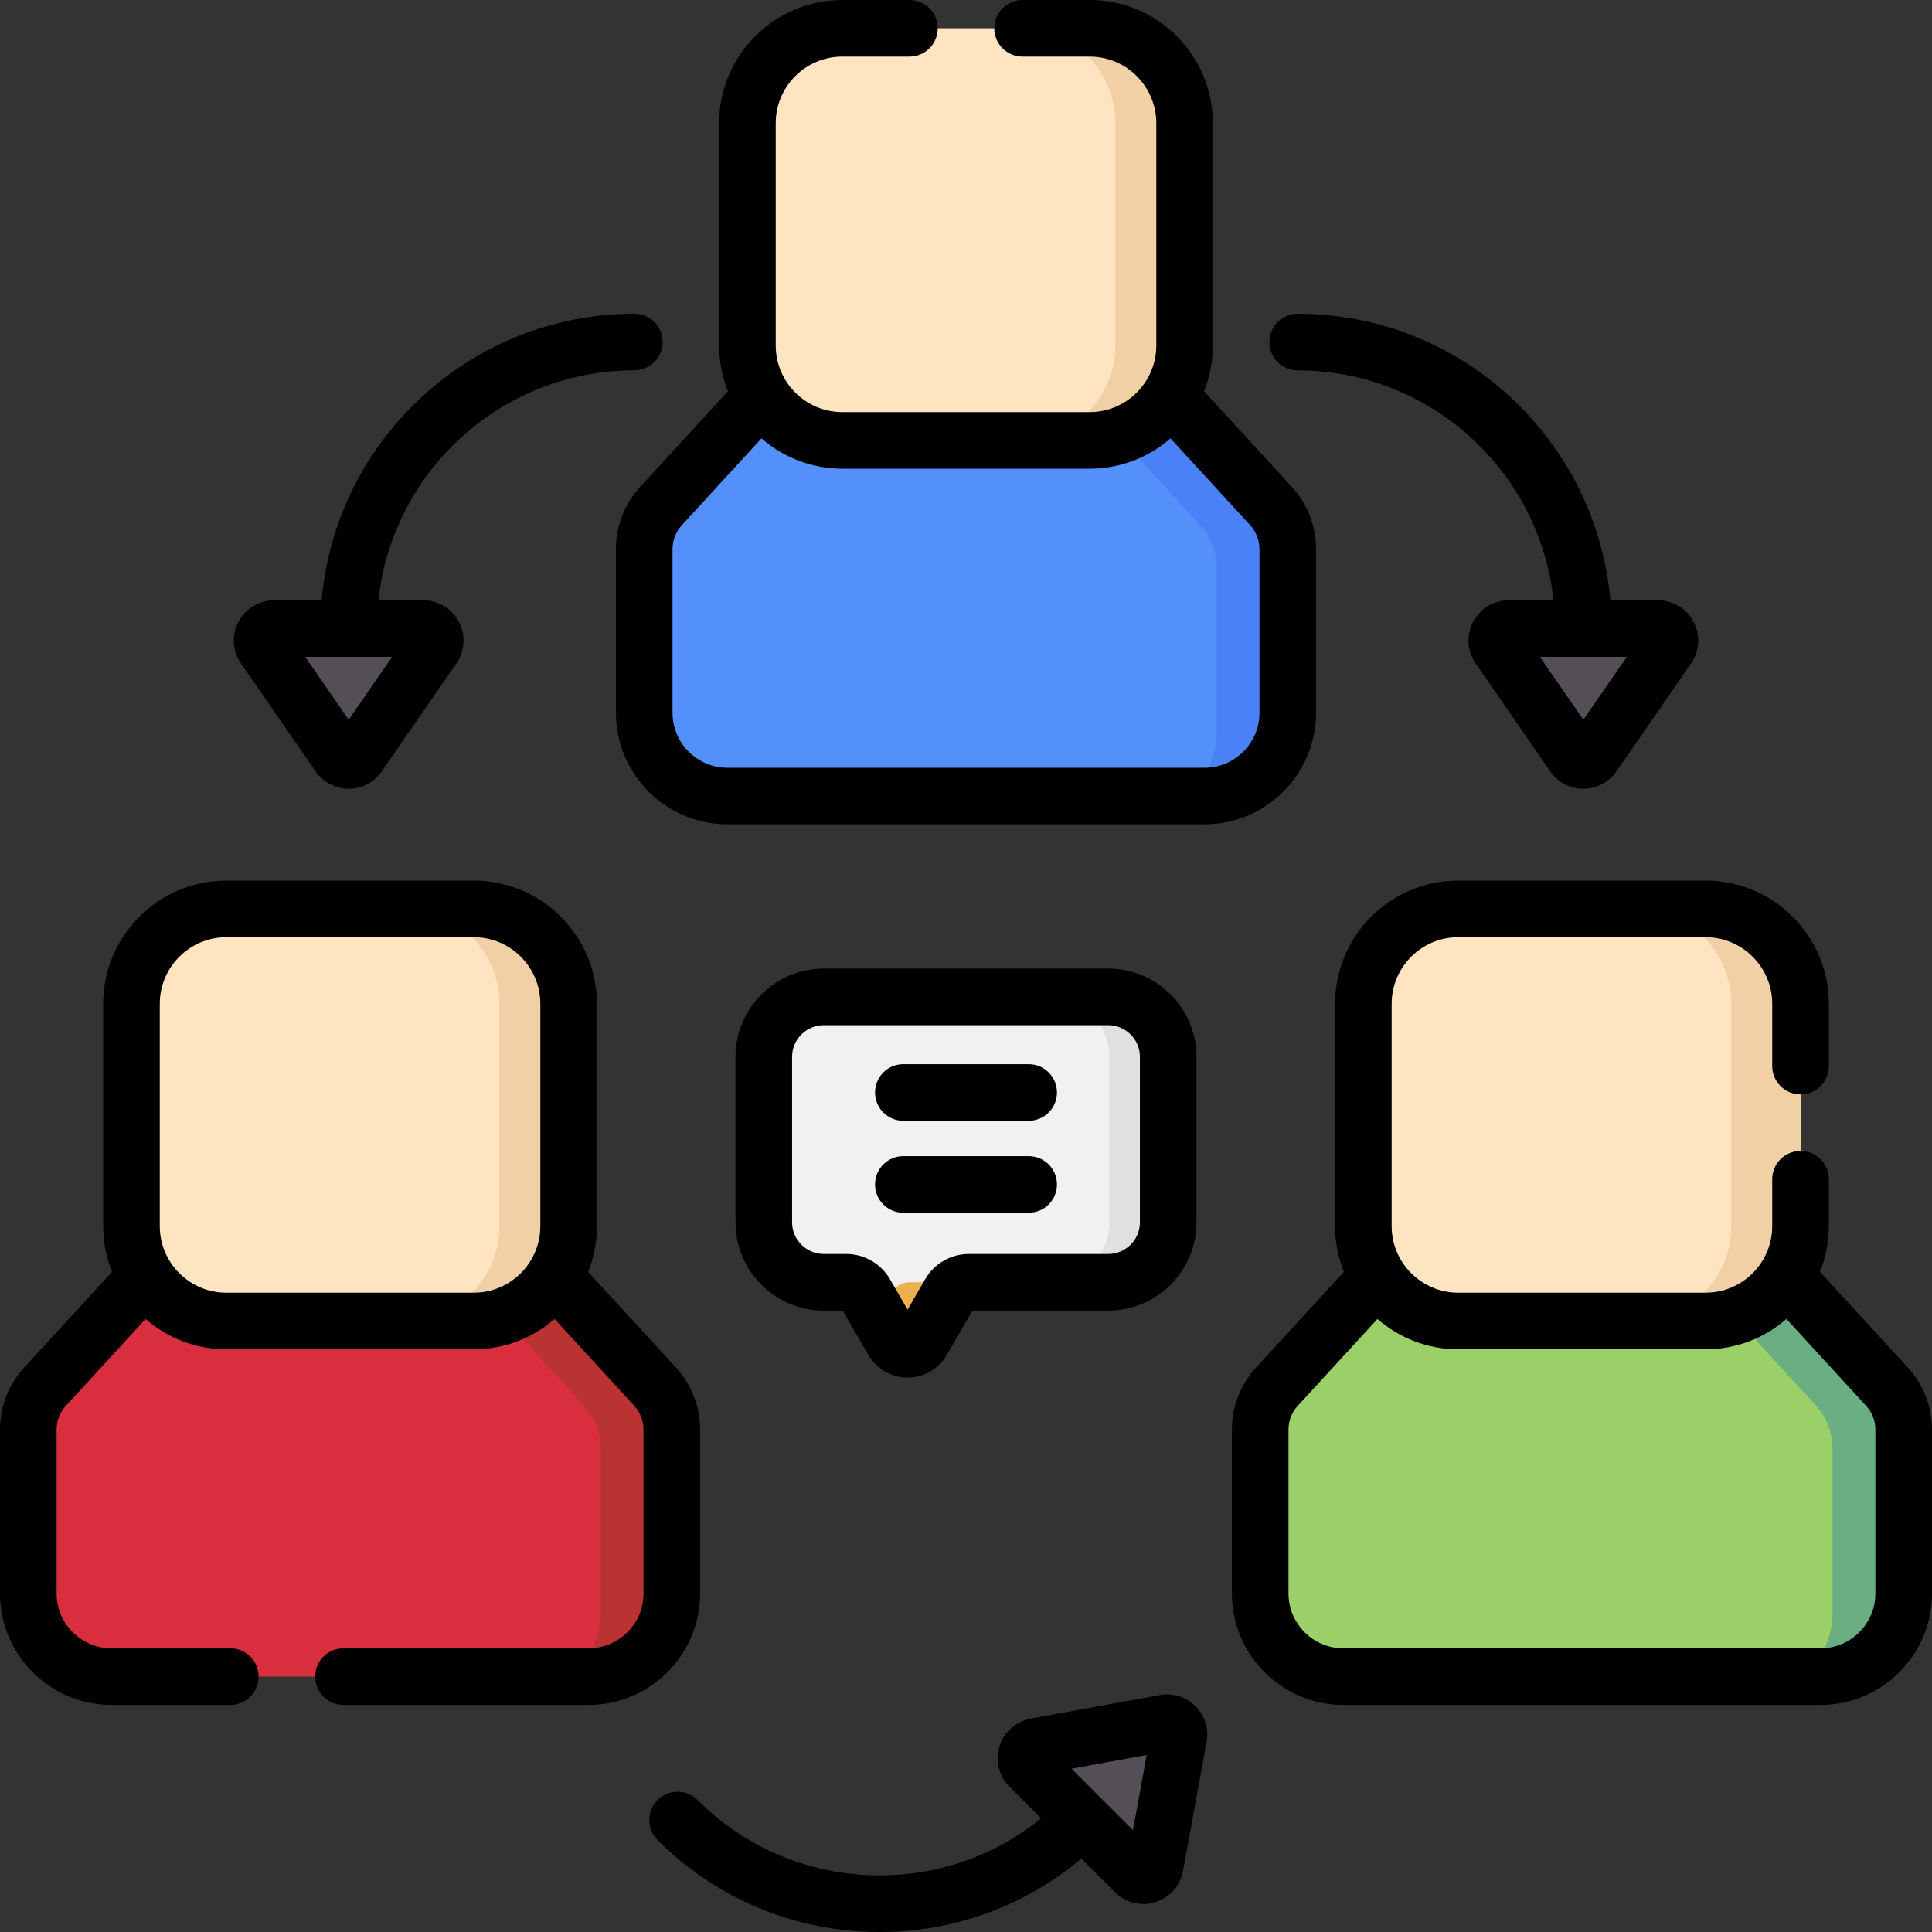
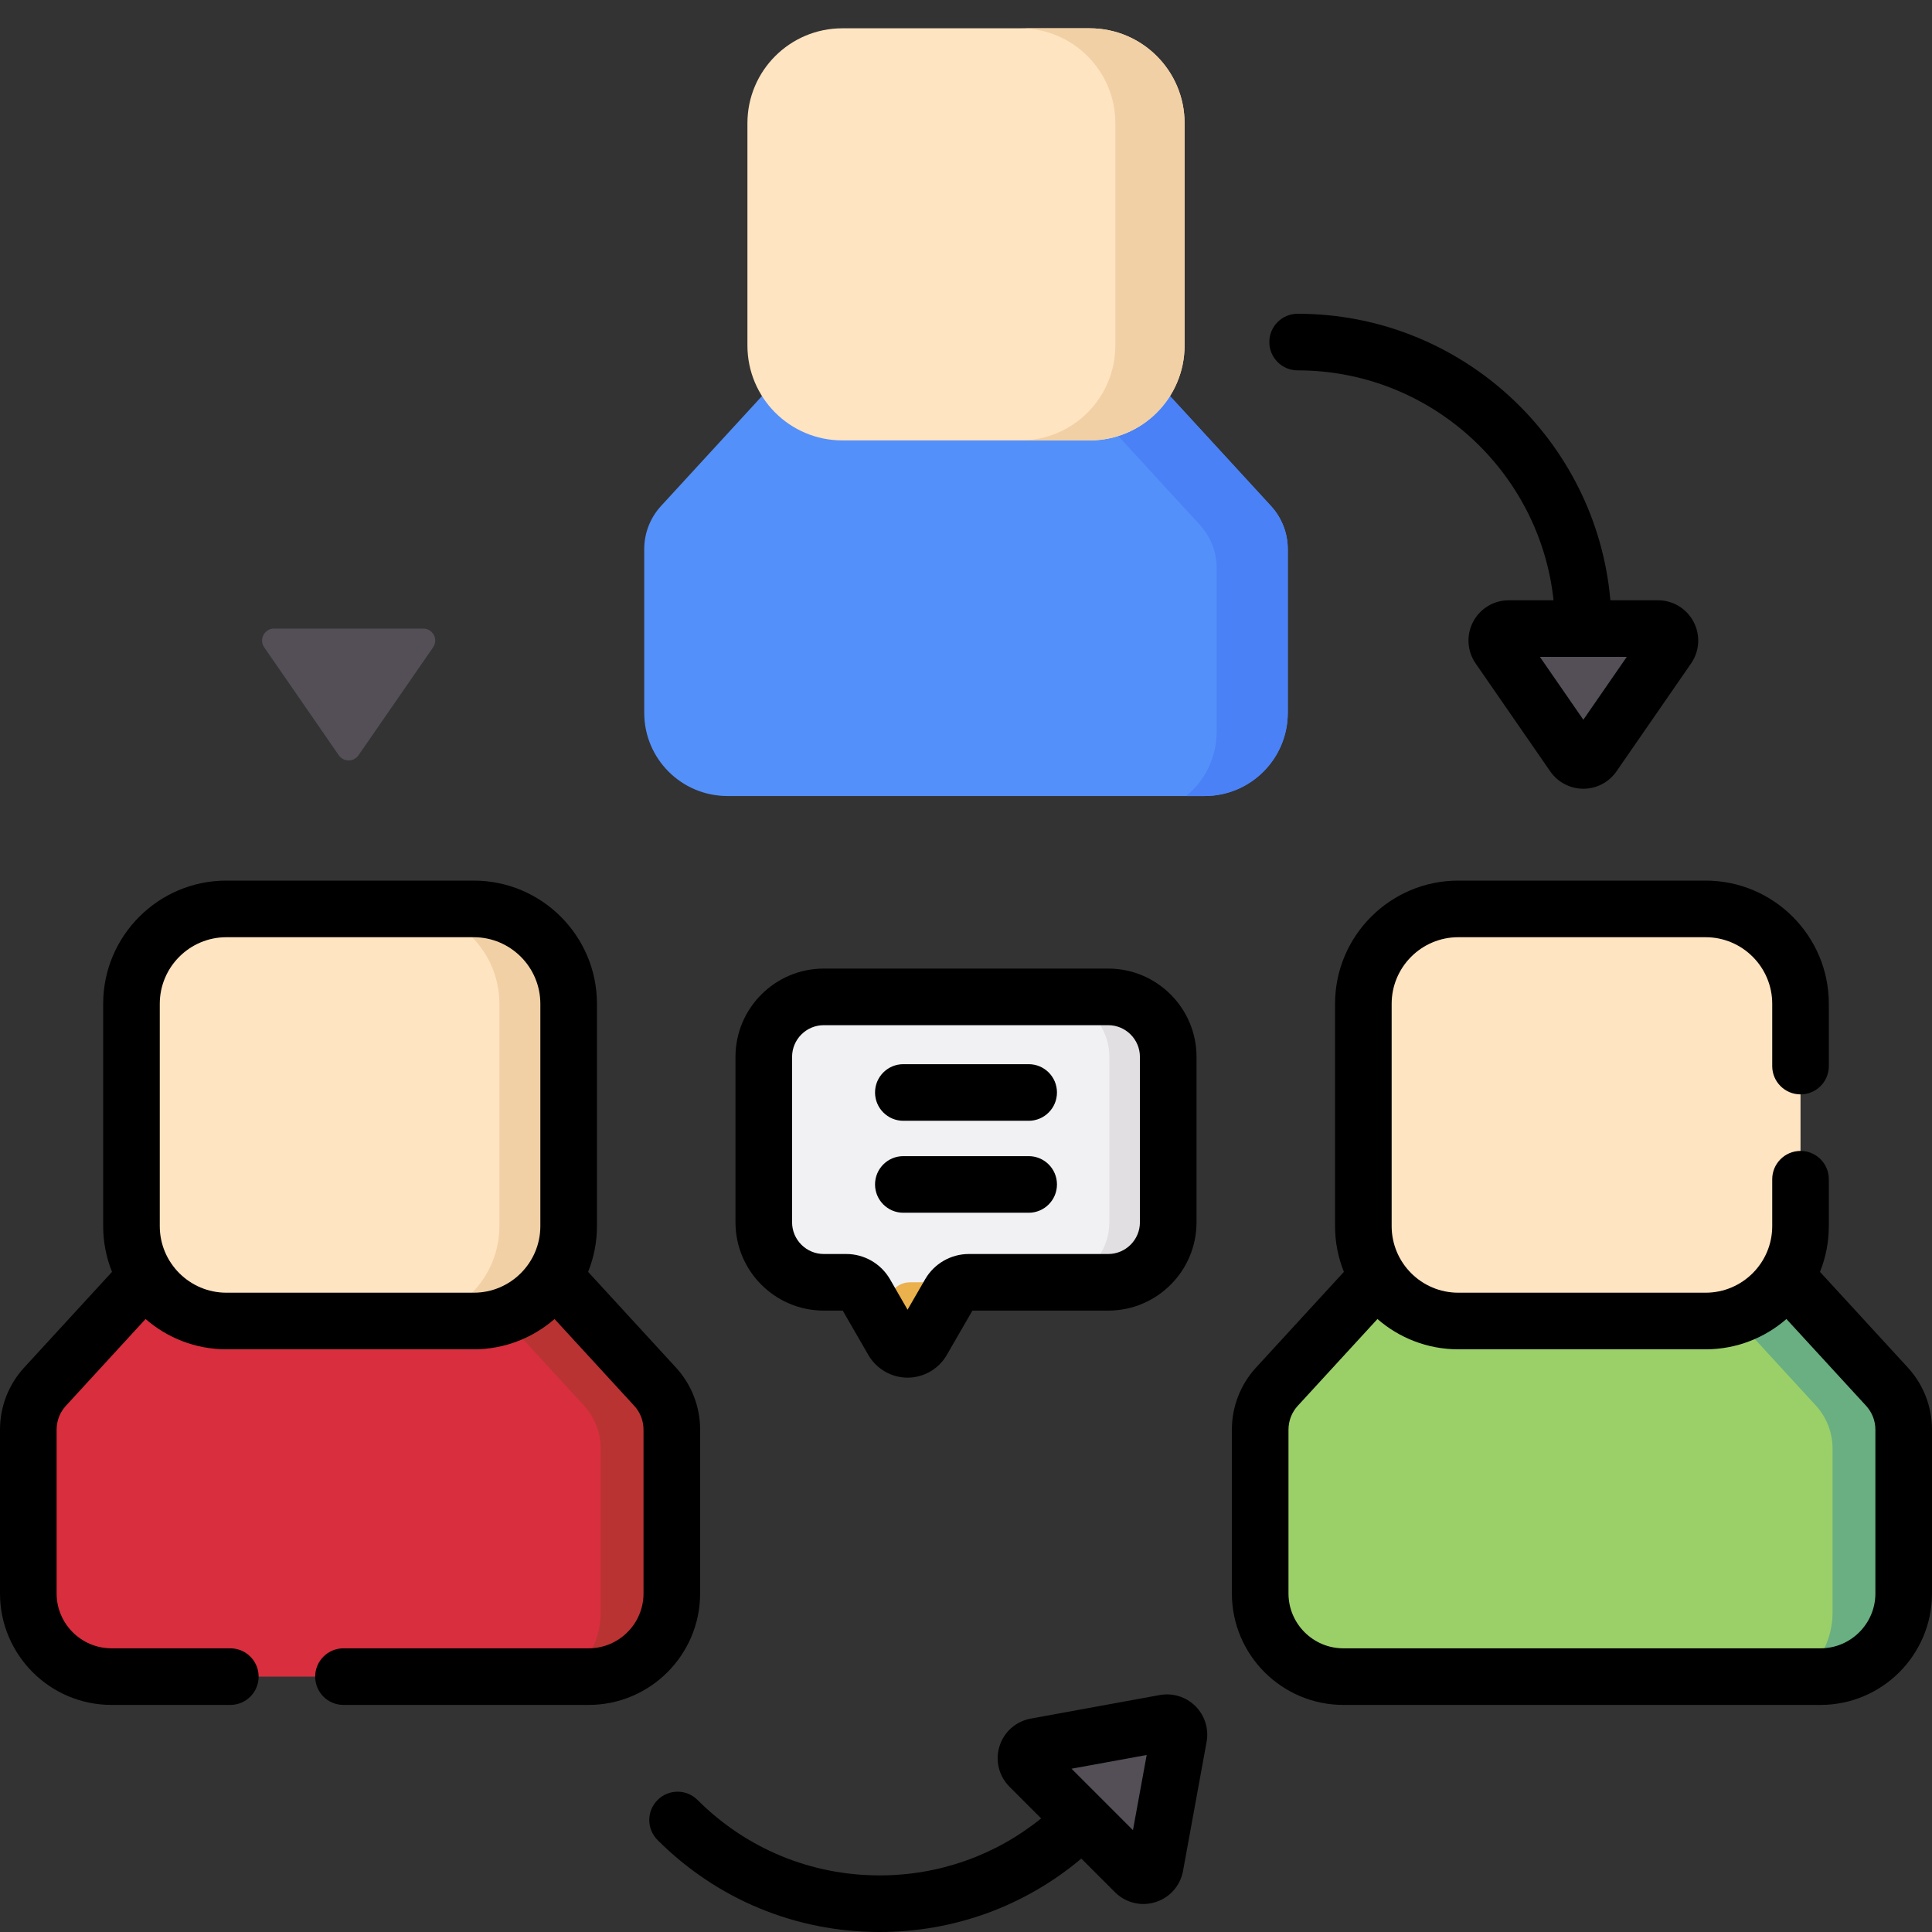
<svg xmlns="http://www.w3.org/2000/svg" width="60" height="60" viewBox="0 0 60 60" fill="none">
  <rect x="0" y="0" width="60" height="60" fill="#333333" stroke="none" />
  <g clip-path="url(#clip0_127_952)">
    <path d="M25.204 10.623L20.528 15.715C20.193 16.08 20.007 16.557 20.007 17.052V22.137C20.007 23.564 21.164 24.721 22.591 24.721H37.409C38.836 24.721 39.993 23.564 39.993 22.137V17.052C39.993 16.557 39.807 16.08 39.472 15.715L34.796 10.623H25.204Z" fill="#5490F9" />
    <path d="M39.472 15.715L34.796 10.623H25.204L24.666 11.209H32.588L37.263 16.301C37.598 16.666 37.784 17.143 37.784 17.638V22.724C37.784 23.529 37.416 24.247 36.839 24.721H37.409C38.836 24.721 39.993 23.564 39.993 22.137V17.052C39.993 16.557 39.807 16.08 39.472 15.715Z" fill="#4A81F6" />
    <path d="M33.842 13.677H26.159C24.531 13.677 23.212 12.358 23.212 10.73V3.826C23.212 2.198 24.531 0.879 26.159 0.879H33.842C35.469 0.879 36.788 2.198 36.788 3.826V10.73C36.788 12.358 35.469 13.677 33.842 13.677Z" fill="#FFE4C1" />
    <path d="M33.842 0.879H31.691C33.318 0.879 34.638 2.198 34.638 3.826V10.73C34.638 12.358 33.318 13.677 31.691 13.677H33.842C35.469 13.677 36.788 12.358 36.788 10.73V3.826C36.789 2.198 35.469 0.879 33.842 0.879Z" fill="#F1D0A5" />
    <path d="M6.075 37.971L1.399 43.063C1.065 43.428 0.879 43.905 0.879 44.4V49.486C0.879 50.913 2.036 52.069 3.463 52.069H18.28C19.707 52.069 20.864 50.913 20.864 49.486V44.4C20.864 43.905 20.678 43.428 20.344 43.063L15.668 37.971H6.075Z" fill="#D82E3D" />
    <path d="M20.344 43.063L15.668 37.971H6.075L5.537 38.556H13.459L18.135 43.649C18.47 44.014 18.655 44.491 18.655 44.986V50.071C18.655 50.877 18.287 51.595 17.71 52.069H18.28C19.707 52.069 20.864 50.913 20.864 49.486V44.4C20.864 43.905 20.678 43.428 20.344 43.063Z" fill="#B93333" />
    <path d="M14.713 41.025H7.03C5.402 41.025 4.083 39.706 4.083 38.078V31.174C4.083 29.546 5.403 28.227 7.03 28.227H14.713C16.341 28.227 17.66 29.546 17.66 31.174V38.078C17.66 39.706 16.341 41.025 14.713 41.025Z" fill="#FFE4C1" />
    <path d="M14.713 28.227H12.562C14.19 28.227 15.509 29.546 15.509 31.174V38.078C15.509 39.706 14.19 41.025 12.562 41.025H14.713C16.341 41.025 17.66 39.706 17.66 38.078V31.174C17.66 29.546 16.341 28.227 14.713 28.227Z" fill="#F1D0A5" />
    <path d="M44.332 37.971L39.657 43.063C39.322 43.428 39.136 43.905 39.136 44.4V49.486C39.136 50.913 40.293 52.069 41.72 52.069H56.537C57.964 52.069 59.121 50.913 59.121 49.486V44.4C59.121 43.905 58.935 43.428 58.601 43.063L53.925 37.971H44.332Z" fill="#9BD069" />
    <path d="M58.6 43.063L53.925 37.971H44.332L43.794 38.556H51.716L56.392 43.649C56.727 44.014 56.912 44.491 56.912 44.986V50.071C56.912 50.877 56.544 51.595 55.967 52.069H56.537C57.964 52.069 59.121 50.913 59.121 49.486V44.4C59.121 43.905 58.935 43.428 58.6 43.063Z" fill="#69AF81" />
    <path d="M52.97 41.025H45.287C43.659 41.025 42.34 39.706 42.34 38.078V31.174C42.34 29.546 43.66 28.227 45.287 28.227H52.97C54.598 28.227 55.917 29.546 55.917 31.174V38.078C55.917 39.706 54.598 41.025 52.97 41.025Z" fill="#FFE4C1" />
-     <path d="M52.97 28.227H50.819C52.447 28.227 53.766 29.546 53.766 31.174V38.078C53.766 39.706 52.447 41.025 50.819 41.025H52.97C54.598 41.025 55.917 39.706 55.917 38.078V31.174C55.917 29.546 54.598 28.227 52.97 28.227Z" fill="#F1D0A5" />
-     <path d="M34.417 30.959H25.583C24.554 30.959 23.72 31.793 23.72 32.822V37.959C23.72 38.989 24.554 39.823 25.583 39.823H26.282C26.528 39.823 26.755 39.954 26.877 40.166L27.729 41.642C27.932 41.993 28.438 41.993 28.641 41.642L29.493 40.166C29.616 39.954 29.842 39.823 30.088 39.823H34.416C35.446 39.823 36.28 38.989 36.28 37.959V32.822C36.28 31.793 35.446 30.959 34.417 30.959Z" fill="#F1F1F4" />
+     <path d="M34.417 30.959H25.583C24.554 30.959 23.72 31.793 23.72 32.822V37.959C23.72 38.989 24.554 39.823 25.583 39.823H26.282C26.528 39.823 26.755 39.954 26.877 40.166L27.729 41.642C27.932 41.993 28.438 41.993 28.641 41.642L29.493 40.166C29.616 39.954 29.842 39.823 30.088 39.823H34.416C35.446 39.823 36.28 38.989 36.28 37.959C36.28 31.793 35.446 30.959 34.417 30.959Z" fill="#F1F1F4" />
    <path d="M27.664 40.166L27.271 40.847L27.73 41.642C27.932 41.993 28.438 41.993 28.641 41.642L29.493 40.166C29.616 39.954 29.843 39.823 30.088 39.823H28.259C28.013 39.823 27.787 39.954 27.664 40.166Z" fill="#EAB14D" />
    <path d="M34.417 30.959H32.587C33.616 30.959 34.451 31.793 34.451 32.822V37.96C34.451 38.989 33.616 39.823 32.587 39.823H34.417C35.446 39.823 36.28 38.989 36.28 37.96V32.822C36.28 31.793 35.446 30.959 34.417 30.959Z" fill="#E2DFE2" />
    <path d="M11.133 23.456L13.45 20.104C13.62 19.857 13.444 19.521 13.144 19.521H8.511C8.212 19.521 8.035 19.857 8.206 20.104L10.522 23.456C10.67 23.669 10.986 23.669 11.133 23.456Z" fill="#544F57" />
    <path d="M48.867 23.456L46.55 20.104C46.38 19.857 46.556 19.521 46.856 19.521H51.489C51.788 19.521 51.965 19.857 51.794 20.104L49.478 23.456C49.33 23.669 49.014 23.669 48.867 23.456Z" fill="#544F57" />
    <path d="M36.175 53.506L32.167 54.238C31.873 54.292 31.76 54.654 31.971 54.866L35.248 58.142C35.459 58.354 35.822 58.241 35.876 57.946L36.608 53.938C36.654 53.683 36.431 53.459 36.175 53.506Z" fill="#544F57" />
-     <path d="M19.88 15.121C19.395 15.649 19.128 16.335 19.128 17.052V22.138C19.128 24.047 20.682 25.6 22.591 25.6H37.409C39.318 25.6 40.871 24.047 40.871 22.138V17.052C40.871 16.335 40.605 15.649 40.12 15.121L37.393 12.151C37.569 11.712 37.667 11.232 37.667 10.73V3.826C37.667 1.716 35.951 0 33.842 0H31.757C31.272 0 30.878 0.393 30.878 0.879C30.878 1.364 31.272 1.758 31.757 1.758H33.842C34.982 1.758 35.91 2.685 35.91 3.826V10.73C35.91 11.87 34.982 12.798 33.842 12.798H26.159C25.018 12.798 24.091 11.87 24.091 10.73V3.826C24.091 2.685 25.018 1.758 26.159 1.758H28.243C28.729 1.758 29.122 1.364 29.122 0.879C29.122 0.393 28.729 0 28.243 0H26.159C24.049 0 22.333 1.716 22.333 3.826V10.73C22.333 11.232 22.431 11.711 22.608 12.151L19.88 15.121ZM26.159 14.556H33.842C34.801 14.556 35.678 14.2 36.351 13.615L38.825 16.31C39.011 16.513 39.114 16.776 39.114 17.052V22.138C39.114 23.078 38.349 23.843 37.409 23.843H22.591C21.651 23.843 20.886 23.078 20.886 22.138V17.052C20.886 16.776 20.989 16.513 21.175 16.31L23.649 13.615C24.322 14.2 25.199 14.556 26.159 14.556Z" fill="black" />
    <path d="M21.743 49.485V44.4C21.743 43.683 21.476 42.997 20.991 42.469L18.264 39.499C18.441 39.059 18.539 38.58 18.539 38.078V31.174C18.539 29.064 16.823 27.348 14.713 27.348H7.03C4.92 27.348 3.204 29.064 3.204 31.174V38.078C3.204 38.58 3.302 39.059 3.479 39.499L0.752 42.469C0.267 42.997 0 43.683 0 44.4V49.486C0 51.395 1.553 52.948 3.463 52.948H7.153C7.638 52.948 8.032 52.555 8.032 52.069C8.032 51.584 7.638 51.19 7.153 51.19H3.463C2.523 51.19 1.758 50.426 1.758 49.486V44.4C1.758 44.124 1.86 43.861 2.047 43.658L4.521 40.963C5.193 41.548 6.071 41.904 7.03 41.904H14.713C15.672 41.904 16.55 41.548 17.222 40.963L19.696 43.658C19.883 43.861 19.985 44.124 19.985 44.4V49.486C19.985 50.425 19.221 51.19 18.28 51.19H10.667C10.181 51.19 9.788 51.584 9.788 52.069C9.788 52.555 10.181 52.948 10.667 52.948H18.28C20.19 52.948 21.743 51.395 21.743 49.485ZM14.713 40.146H7.03C5.89 40.146 4.962 39.219 4.962 38.078V31.174C4.962 30.034 5.89 29.106 7.03 29.106H14.713C15.853 29.106 16.781 30.034 16.781 31.174V38.078C16.781 39.219 15.853 40.146 14.713 40.146Z" fill="black" />
    <path d="M59.248 42.469L56.521 39.499C56.698 39.059 56.796 38.58 56.796 38.078V36.622C56.796 36.137 56.403 35.743 55.917 35.743C55.432 35.743 55.038 36.137 55.038 36.622V38.078C55.038 39.219 54.11 40.146 52.97 40.146H45.287C44.147 40.146 43.219 39.219 43.219 38.078V31.174C43.219 30.034 44.147 29.106 45.287 29.106H52.97C54.11 29.106 55.038 30.034 55.038 31.174V33.108C55.038 33.594 55.432 33.987 55.917 33.987C56.403 33.987 56.796 33.594 56.796 33.108V31.174C56.796 29.064 55.08 27.348 52.97 27.348H45.287C43.178 27.348 41.461 29.064 41.461 31.174V38.078C41.461 38.58 41.559 39.059 41.736 39.499L39.009 42.469C38.524 42.997 38.257 43.683 38.257 44.4V49.486C38.257 51.395 39.811 52.948 41.72 52.948H56.538C58.447 52.948 60 51.395 60 49.486V44.4C60 43.683 59.733 42.997 59.248 42.469ZM58.242 49.485C58.242 50.425 57.477 51.19 56.537 51.19H41.72C40.78 51.19 40.015 50.425 40.015 49.485V44.4C40.015 44.124 40.117 43.861 40.304 43.658L42.778 40.963C43.45 41.548 44.328 41.904 45.287 41.904H52.97C53.929 41.904 54.807 41.548 55.479 40.963L57.953 43.658C58.139 43.861 58.242 44.124 58.242 44.4V49.485Z" fill="black" />
    <path d="M25.583 30.08C24.072 30.08 22.841 31.31 22.841 32.822V37.96C22.841 39.472 24.072 40.702 25.583 40.702H26.172L26.968 42.082C27.219 42.515 27.685 42.784 28.185 42.784C28.686 42.784 29.152 42.515 29.402 42.082L30.199 40.702H34.417C35.929 40.702 37.159 39.472 37.159 37.96V32.822C37.159 31.31 35.929 30.08 34.417 30.08H25.583ZM35.401 32.822V37.96C35.401 38.502 34.959 38.944 34.417 38.944H30.088C29.53 38.944 29.011 39.244 28.732 39.727L28.185 40.674L27.639 39.727C27.36 39.244 26.84 38.944 26.282 38.944H25.583C25.041 38.944 24.599 38.502 24.599 37.96V32.822C24.599 32.279 25.041 31.838 25.583 31.838H34.417C34.959 31.838 35.401 32.279 35.401 32.822Z" fill="black" />
    <path d="M31.947 33.049H28.053C27.568 33.049 27.175 33.442 27.175 33.928C27.175 34.413 27.568 34.807 28.053 34.807H31.947C32.432 34.807 32.825 34.413 32.825 33.928C32.825 33.442 32.432 33.049 31.947 33.049Z" fill="black" />
    <path d="M31.947 35.905H28.053C27.568 35.905 27.175 36.298 27.175 36.784C27.175 37.269 27.568 37.663 28.053 37.663H31.947C32.432 37.663 32.825 37.269 32.825 36.784C32.825 36.298 32.432 35.905 31.947 35.905Z" fill="black" />
-     <path d="M9.799 23.956C10.033 24.293 10.417 24.495 10.828 24.495H10.828C11.239 24.495 11.623 24.293 11.856 23.955L14.173 20.604C14.438 20.22 14.468 19.725 14.252 19.312C14.035 18.899 13.611 18.642 13.144 18.642H11.753C12.181 14.634 15.582 11.501 19.701 11.501C20.187 11.501 20.58 11.108 20.58 10.623C20.58 10.137 20.187 9.744 19.701 9.744C14.612 9.744 10.423 13.663 9.988 18.642H8.511C8.045 18.642 7.62 18.899 7.404 19.312C7.187 19.725 7.217 20.22 7.483 20.603L9.799 23.956ZM12.177 20.4L10.828 22.352L9.479 20.4H12.177Z" fill="black" />
    <path d="M40.299 11.502C44.418 11.502 47.819 14.634 48.247 18.642H46.856C46.389 18.642 45.965 18.899 45.748 19.312C45.532 19.725 45.562 20.22 45.827 20.604L48.144 23.956C48.144 23.956 48.144 23.956 48.144 23.956C48.377 24.293 48.762 24.495 49.172 24.495C49.583 24.495 49.968 24.293 50.201 23.956L52.518 20.604C52.783 20.22 52.813 19.725 52.596 19.312C52.38 18.899 51.955 18.642 51.489 18.642H50.012C49.577 13.664 45.388 9.744 40.299 9.744C39.813 9.744 39.42 10.137 39.42 10.623C39.42 11.108 39.813 11.502 40.299 11.502ZM49.172 22.352L47.823 20.4H50.521L49.172 22.352Z" fill="black" />
    <path d="M36.017 52.641L32.009 53.373C31.55 53.458 31.179 53.786 31.04 54.231C30.901 54.676 31.02 55.158 31.35 55.488L32.334 56.472C30.917 57.618 29.165 58.242 27.317 58.242C25.181 58.242 23.174 57.41 21.664 55.901C21.321 55.557 20.764 55.557 20.421 55.901C20.078 56.244 20.078 56.8 20.421 57.144C22.263 58.986 24.712 60 27.317 60C29.635 60 31.829 59.195 33.582 57.72L34.626 58.764C34.957 59.095 35.44 59.212 35.882 59.073C36.328 58.934 36.656 58.563 36.74 58.104L37.472 54.096C37.546 53.692 37.417 53.278 37.126 52.987C36.836 52.697 36.421 52.568 36.017 52.641ZM35.185 56.837L33.277 54.929L35.611 54.503L35.185 56.837Z" fill="black" />
  </g>
  <defs>
    <clipPath id="clip0_127_952">
      <rect width="60" height="60" fill="white" />
    </clipPath>
  </defs>
</svg>